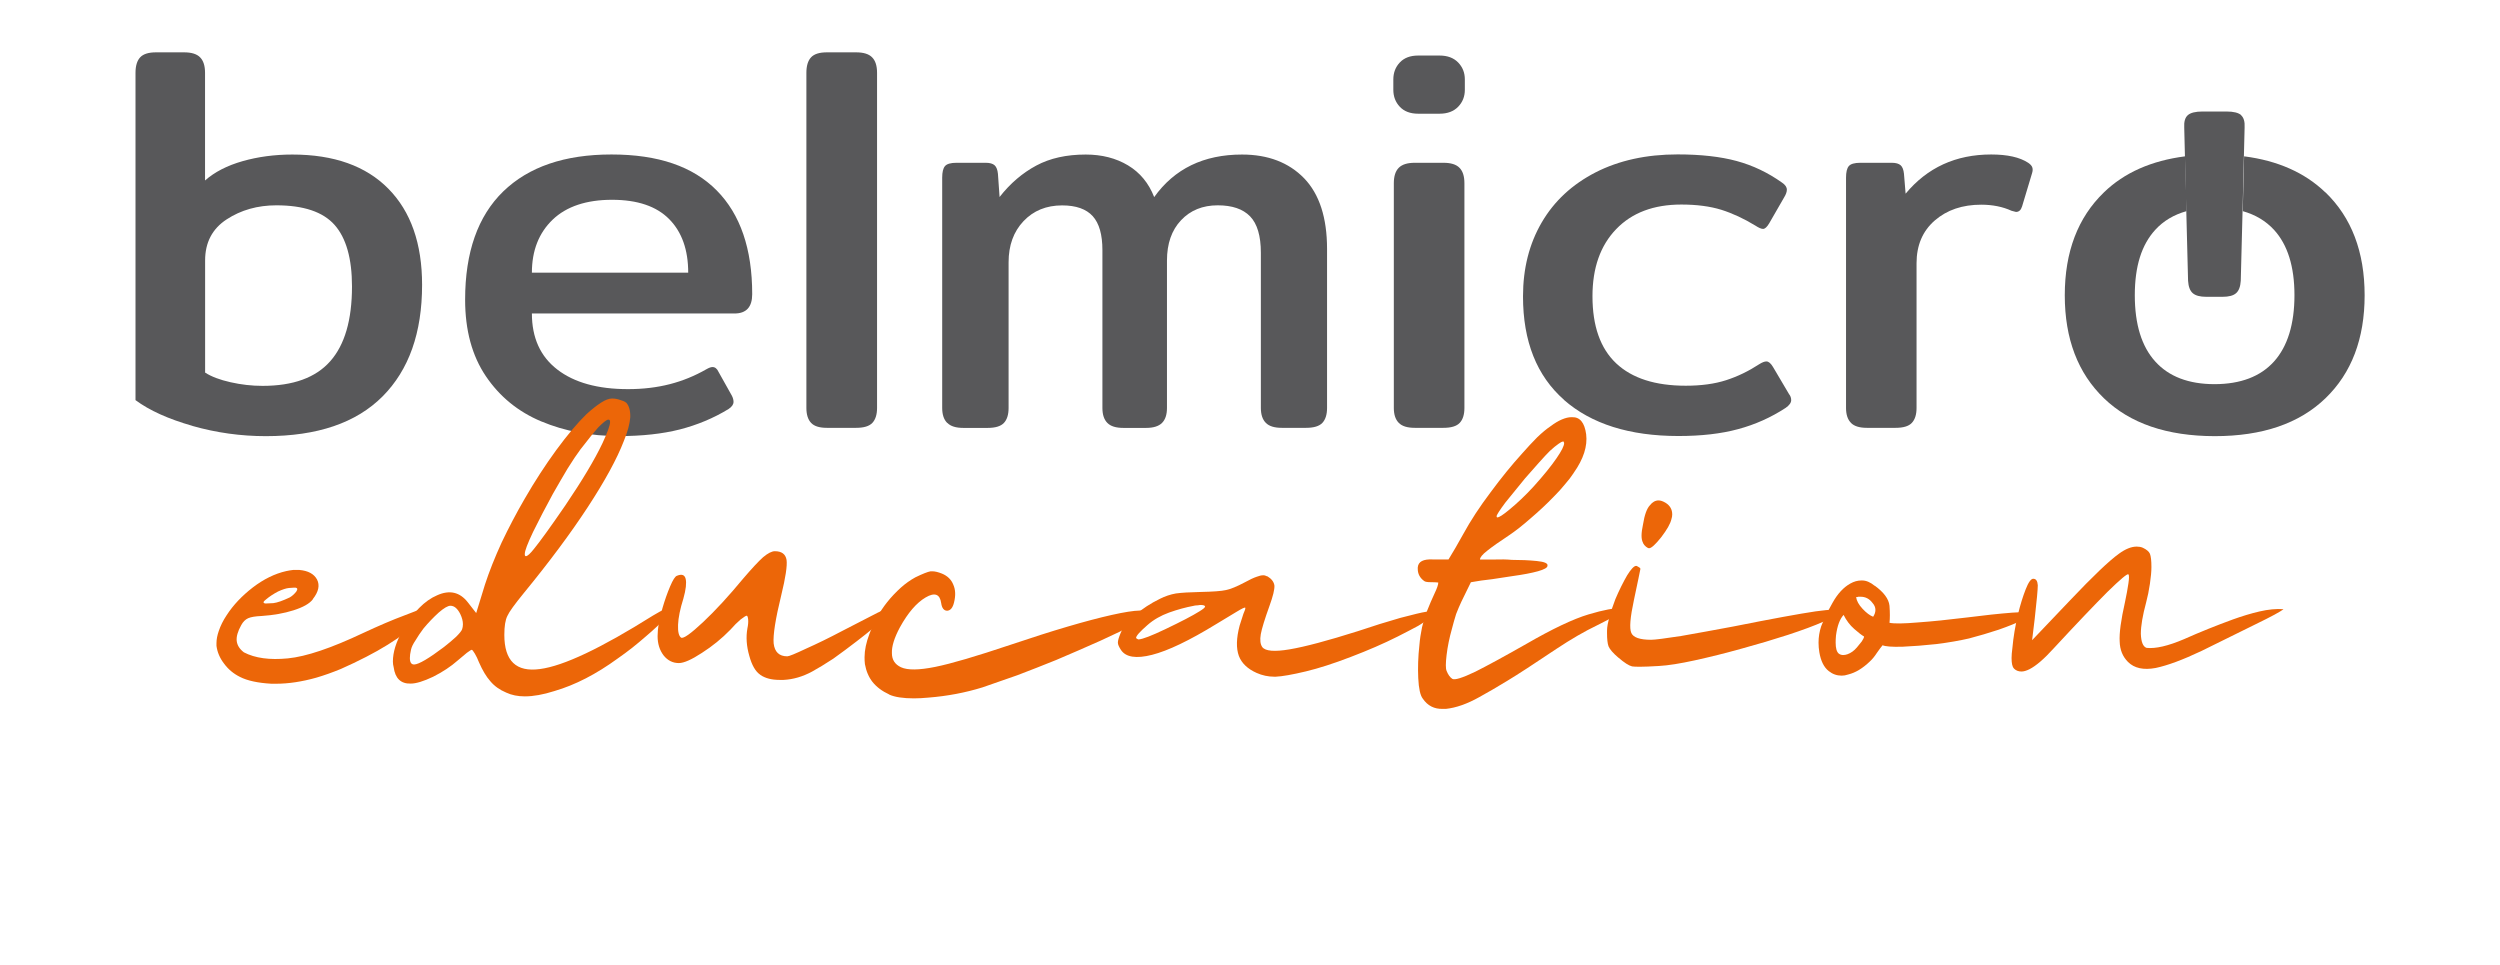
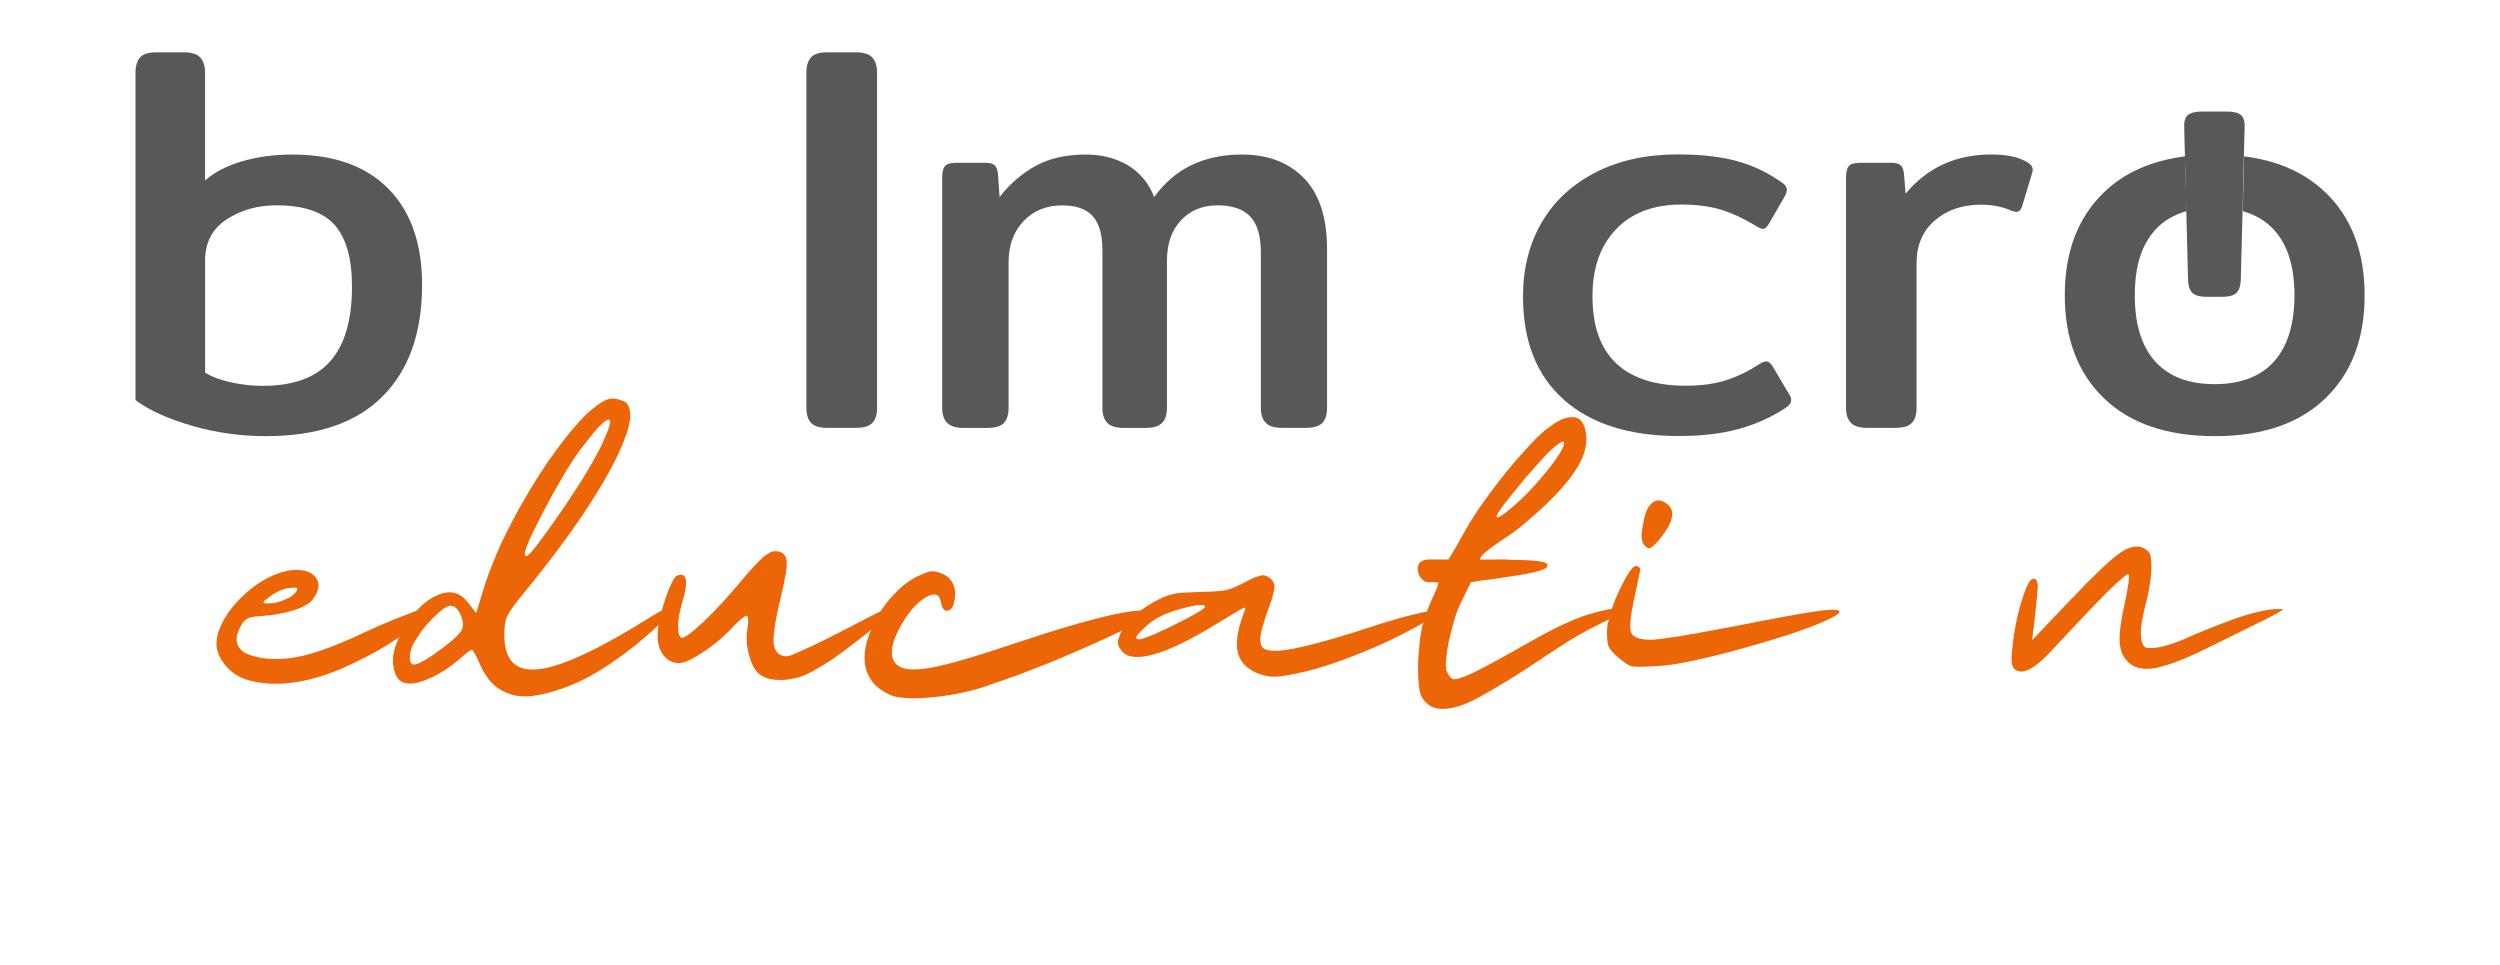
<svg xmlns="http://www.w3.org/2000/svg" width="202" height="78" viewBox="0 0 202 78" fill="none">
  <path d="M15.546 34.409C13.612 33.858 12.08 33.169 10.949 32.331V5.882C10.949 5.32 11.075 4.901 11.328 4.631C11.581 4.361 12.005 4.229 12.602 4.229H14.874C15.471 4.229 15.902 4.361 16.166 4.631C16.435 4.901 16.567 5.314 16.567 5.882V14.582C17.342 13.899 18.352 13.377 19.603 13.021C20.854 12.665 22.191 12.487 23.62 12.487C26.983 12.487 29.571 13.411 31.384 15.253C33.198 17.095 34.105 19.683 34.105 23.018C34.105 26.886 33.043 29.887 30.914 32.027C28.785 34.168 25.64 35.241 21.48 35.241C19.454 35.241 17.48 34.965 15.546 34.415V34.409ZM26.679 29.192C27.855 27.867 28.441 25.853 28.441 23.15C28.441 20.889 27.97 19.23 27.035 18.174C26.099 17.118 24.527 16.59 22.329 16.59C20.814 16.59 19.471 16.969 18.312 17.727C17.153 18.484 16.573 19.592 16.573 21.049V30.105C17.078 30.432 17.761 30.69 18.628 30.885C19.488 31.08 20.355 31.178 21.216 31.178C23.683 31.178 25.508 30.518 26.679 29.192Z" fill="#58585A" />
-   <path d="M43.74 34.053C41.863 33.267 40.371 32.044 39.258 30.398C38.145 28.75 37.582 26.69 37.582 24.217C37.582 20.378 38.609 17.468 40.658 15.471C42.713 13.48 45.622 12.482 49.404 12.482C53.186 12.482 55.986 13.446 57.903 15.38C59.819 17.313 60.778 20.108 60.778 23.769C60.778 24.808 60.301 25.33 59.349 25.33H42.977C42.977 27.293 43.66 28.802 45.031 29.858C46.397 30.914 48.302 31.442 50.741 31.442C53.18 31.442 55.2 30.908 57.076 29.835C57.283 29.715 57.449 29.657 57.57 29.657C57.776 29.657 57.943 29.789 58.063 30.059L59.137 31.976C59.228 32.154 59.269 32.32 59.269 32.469C59.269 32.676 59.137 32.871 58.867 33.049C57.645 33.795 56.33 34.34 54.919 34.702C53.507 35.057 51.877 35.235 50.035 35.235C47.717 35.235 45.616 34.839 43.746 34.053H43.74ZM55.607 22.031C55.607 20.189 55.097 18.742 54.069 17.704C53.042 16.665 51.504 16.143 49.45 16.143C47.395 16.143 45.771 16.676 44.652 17.75C43.539 18.823 42.977 20.246 42.977 22.031H55.602H55.607Z" fill="#58585A" />
  <path d="M65.535 34.168C65.283 33.898 65.156 33.496 65.156 32.963V5.882C65.156 5.32 65.283 4.901 65.535 4.631C65.788 4.361 66.212 4.229 66.809 4.229H69.174C69.77 4.229 70.201 4.361 70.465 4.631C70.734 4.901 70.866 5.314 70.866 5.882V32.963C70.866 33.496 70.74 33.898 70.488 34.168C70.235 34.438 69.799 34.569 69.174 34.569H66.809C66.212 34.569 65.788 34.438 65.535 34.168Z" fill="#58585A" />
  <path d="M76.53 34.168C76.261 33.898 76.129 33.496 76.129 32.963V14.358C76.129 13.91 76.203 13.601 76.353 13.423C76.502 13.245 76.812 13.153 77.288 13.153H79.652C79.979 13.153 80.215 13.222 80.364 13.354C80.513 13.486 80.599 13.721 80.633 14.042L80.766 15.919C81.626 14.817 82.619 13.973 83.732 13.377C84.846 12.78 86.177 12.487 87.726 12.487C89.035 12.487 90.171 12.78 91.141 13.36C92.105 13.939 92.817 14.794 93.258 15.925C94.894 13.635 97.258 12.487 100.351 12.487C102.463 12.487 104.133 13.13 105.373 14.404C106.607 15.684 107.226 17.589 107.226 20.114V32.963C107.226 33.496 107.1 33.898 106.848 34.168C106.595 34.438 106.153 34.569 105.533 34.569H103.571C102.974 34.569 102.544 34.438 102.28 34.168C102.01 33.898 101.878 33.496 101.878 32.963V20.424C101.878 19.058 101.585 18.077 101.006 17.48C100.426 16.883 99.554 16.59 98.395 16.59C97.172 16.59 96.185 16.992 95.428 17.796C94.67 18.599 94.291 19.683 94.291 21.055V32.968C94.291 33.502 94.159 33.904 93.89 34.174C93.62 34.443 93.19 34.575 92.599 34.575H90.768C90.171 34.575 89.741 34.443 89.477 34.174C89.207 33.904 89.075 33.502 89.075 32.968V20.211C89.075 18.96 88.817 18.048 88.295 17.468C87.772 16.889 86.946 16.596 85.821 16.596C84.541 16.596 83.503 17.021 82.699 17.87C81.896 18.719 81.494 19.827 81.494 21.193V32.968C81.494 33.502 81.368 33.904 81.115 34.174C80.863 34.443 80.421 34.575 79.801 34.575H77.839C77.242 34.575 76.812 34.443 76.548 34.174L76.53 34.168Z" fill="#58585A" />
-   <path d="M113.103 8.625C112.753 8.252 112.581 7.793 112.581 7.259V6.416C112.581 5.882 112.753 5.423 113.103 5.05C113.453 4.677 113.946 4.488 114.589 4.488H116.316C116.959 4.488 117.458 4.677 117.82 5.05C118.181 5.423 118.359 5.882 118.359 6.416V7.259C118.359 7.793 118.181 8.252 117.82 8.625C117.458 8.998 116.959 9.188 116.316 9.188H114.589C113.946 9.188 113.453 8.998 113.103 8.625ZM113.022 34.168C112.753 33.898 112.621 33.496 112.621 32.963V14.806C112.621 14.243 112.753 13.824 113.022 13.555C113.292 13.285 113.723 13.153 114.314 13.153H116.632C117.229 13.153 117.659 13.285 117.923 13.555C118.193 13.824 118.325 14.238 118.325 14.806V32.963C118.325 33.496 118.199 33.898 117.946 34.168C117.694 34.438 117.252 34.569 116.632 34.569H114.314C113.717 34.569 113.286 34.438 113.022 34.168Z" fill="#58585A" />
  <path d="M126.382 32.314C124.167 30.369 123.059 27.58 123.059 23.947C123.059 21.686 123.564 19.695 124.574 17.968C125.584 16.24 127.036 14.898 128.924 13.928C130.812 12.964 133.022 12.476 135.547 12.476C137.417 12.476 139.013 12.654 140.321 13.009C141.63 13.365 142.846 13.945 143.977 14.748C144.246 14.926 144.378 15.121 144.378 15.328C144.378 15.506 144.304 15.712 144.155 15.953L142.949 18.048C142.772 18.346 142.605 18.496 142.456 18.496C142.307 18.496 142.1 18.404 141.83 18.226C140.906 17.663 139.994 17.239 139.087 16.952C138.181 16.671 137.102 16.527 135.851 16.527C133.618 16.527 131.862 17.187 130.588 18.513C129.309 19.838 128.672 21.646 128.672 23.936C128.672 26.346 129.309 28.154 130.588 29.359C131.868 30.564 133.739 31.166 136.212 31.166C137.463 31.166 138.548 31.017 139.472 30.719C140.396 30.421 141.285 29.99 142.146 29.428C142.381 29.279 142.576 29.204 142.726 29.204C142.904 29.204 143.081 29.353 143.259 29.651L144.551 31.838C144.671 31.987 144.728 32.148 144.728 32.331C144.728 32.538 144.579 32.75 144.281 32.957C143.093 33.732 141.813 34.306 140.442 34.673C139.076 35.046 137.469 35.23 135.621 35.23C131.667 35.23 128.58 34.254 126.365 32.309L126.382 32.314Z" fill="#58585A" />
  <path d="M149.56 34.168C149.291 33.898 149.159 33.496 149.159 32.963V14.358C149.159 13.91 149.233 13.601 149.382 13.423C149.532 13.245 149.842 13.153 150.318 13.153H152.86C153.187 13.153 153.422 13.222 153.572 13.354C153.721 13.486 153.807 13.721 153.841 14.042L153.973 15.649C155.729 13.537 158.031 12.482 160.888 12.482C162.197 12.482 163.195 12.705 163.878 13.153C164.056 13.273 164.171 13.4 164.211 13.532C164.257 13.664 164.246 13.824 164.188 14.002L163.385 16.676C163.293 16.975 163.132 17.124 162.891 17.124L162.535 17.032C161.824 16.705 161.003 16.539 160.079 16.539C158.564 16.539 157.313 16.963 156.332 17.813C155.351 18.662 154.857 19.816 154.857 21.273V32.963C154.857 33.496 154.731 33.898 154.478 34.168C154.226 34.438 153.79 34.569 153.164 34.569H150.846C150.249 34.569 149.819 34.438 149.555 34.168H149.56Z" fill="#58585A" />
  <path d="M181.088 9.302C180.865 9.107 180.469 9.01 179.906 9.01H177.961C177.399 9.01 177.003 9.107 176.779 9.302C176.555 9.497 176.457 9.83 176.486 10.307L176.543 12.631L176.653 17.061L176.796 22.685C176.825 23.161 176.951 23.494 177.175 23.689C177.399 23.884 177.76 23.982 178.265 23.982H179.585C180.09 23.982 180.457 23.884 180.675 23.689C180.899 23.494 181.025 23.161 181.054 22.685L181.198 17.061L181.307 12.631L181.364 10.307C181.393 9.83 181.295 9.497 181.071 9.302H181.088Z" fill="#58585A" />
  <path d="M187.883 15.54C186.23 13.951 184.044 12.981 181.324 12.631L181.215 17.061C182.236 17.348 183.08 17.853 183.74 18.57C184.842 19.775 185.392 21.537 185.392 23.855C185.392 26.174 184.842 27.987 183.74 29.21C182.644 30.426 181.043 31.035 178.942 31.04C176.842 31.04 175.241 30.426 174.145 29.21C173.043 27.993 172.492 26.208 172.492 23.855C172.492 21.503 173.043 19.775 174.145 18.57C174.805 17.847 175.648 17.348 176.67 17.061L176.561 12.631C173.841 12.981 171.648 13.945 170.001 15.54C167.89 17.577 166.834 20.349 166.834 23.861C166.834 27.373 167.89 30.145 170.001 32.182C172.108 34.214 175.092 35.235 178.948 35.241C182.804 35.241 185.783 34.219 187.895 32.182C190.006 30.145 191.062 27.373 191.062 23.861C191.062 20.349 190.006 17.577 187.895 15.54H187.883Z" fill="#58585A" />
  <path d="M25.279 48.423C25.015 48.773 24.493 49.065 23.718 49.312C22.943 49.559 22.082 49.708 21.147 49.771C20.636 49.794 20.269 49.852 20.045 49.955C19.821 50.058 19.638 50.242 19.494 50.506C19.207 51.017 19.087 51.447 19.127 51.791C19.167 52.141 19.362 52.445 19.707 52.709C20.608 53.18 21.79 53.341 23.259 53.197C24.728 53.054 26.759 52.371 29.353 51.143C30.622 50.552 31.723 50.081 32.664 49.731C33.605 49.364 34.093 49.18 34.133 49.18C34.151 49.18 34.174 49.22 34.197 49.301C34.22 49.364 34.225 49.433 34.225 49.513V49.576C34.202 49.903 33.737 50.402 32.814 51.08C31.895 51.774 30.822 52.44 29.594 53.071C28.923 53.421 28.234 53.742 27.54 54.052C26.845 54.339 26.18 54.574 25.549 54.758C24.384 55.085 23.299 55.246 22.3 55.246H21.933C20.831 55.183 19.982 54.999 19.391 54.695C18.857 54.431 18.433 54.069 18.105 53.622C17.761 53.174 17.555 52.692 17.491 52.181V51.969C17.491 51.665 17.555 51.338 17.675 50.988C17.819 50.557 18.031 50.133 18.318 49.702C18.846 48.887 19.552 48.141 20.43 47.464C21.308 46.793 22.209 46.351 23.127 46.144C23.31 46.104 23.494 46.075 23.678 46.053H24.2C24.894 46.116 25.365 46.368 25.612 46.816C25.858 47.286 25.744 47.814 25.273 48.411L25.279 48.423ZM22.49 47.78C22.1 47.986 21.773 48.199 21.509 48.423C21.365 48.526 21.296 48.606 21.296 48.669C21.296 48.709 21.336 48.744 21.417 48.761H21.509C21.629 48.761 21.824 48.75 22.088 48.733C22.415 48.692 22.851 48.537 23.408 48.273C23.592 48.17 23.764 48.015 23.93 47.814C23.993 47.711 24.022 47.642 24.022 47.602C24.022 47.539 23.97 47.499 23.867 47.481H23.775C23.672 47.481 23.529 47.493 23.345 47.51C23.121 47.533 22.834 47.625 22.484 47.786L22.49 47.78Z" fill="#EC6608" />
  <path d="M50.586 32.521C50.833 32.785 50.942 33.187 50.925 33.715C50.884 34.248 50.712 34.891 50.402 35.643C49.852 37.072 48.882 38.85 47.493 40.974C46.104 43.097 44.377 45.416 42.317 47.929C41.582 48.83 41.14 49.438 40.997 49.765C40.83 50.093 40.75 50.603 40.75 51.298C40.75 53.404 41.708 54.322 43.631 54.058C45.53 53.811 48.572 52.371 52.761 49.737C53.168 49.49 53.524 49.301 53.834 49.157C54.161 49.014 54.345 48.974 54.385 49.037C54.402 49.037 54.414 49.048 54.414 49.065C54.414 49.186 54.219 49.456 53.834 49.863C53.404 50.334 52.853 50.856 52.181 51.424C51.831 51.728 51.464 52.038 51.08 52.342C50.689 52.646 50.305 52.933 49.915 53.203C48.176 54.471 46.471 55.349 44.796 55.837C43.895 56.124 43.103 56.267 42.408 56.267C41.835 56.267 41.335 56.164 40.905 55.963C40.371 55.739 39.947 55.435 39.62 55.045C39.292 54.678 38.988 54.167 38.701 53.513C38.598 53.249 38.489 53.014 38.363 52.807C38.242 52.6 38.156 52.503 38.116 52.503C38.076 52.503 37.944 52.583 37.72 52.749C37.496 52.933 37.249 53.14 36.986 53.364C36.435 53.851 35.769 54.293 34.994 54.683C34.219 55.051 33.617 55.234 33.187 55.234C32.389 55.257 31.93 54.815 31.809 53.914C31.769 53.771 31.746 53.616 31.746 53.455C31.746 52.698 32.004 51.871 32.509 50.976C33.364 49.484 34.306 48.526 35.327 48.096C36.325 47.648 37.158 47.837 37.806 48.675C37.967 48.882 38.196 49.163 38.477 49.536C38.638 49.025 38.873 48.262 39.183 47.24C39.528 46.179 39.981 45.042 40.532 43.837C41.106 42.632 41.726 41.45 42.403 40.285C43.218 38.873 44.067 37.571 44.945 36.366C45.846 35.143 46.661 34.168 47.395 33.456C47.826 33.066 48.21 32.762 48.56 32.538C48.905 32.314 49.203 32.2 49.45 32.2C49.674 32.2 49.897 32.24 50.121 32.32C50.345 32.383 50.5 32.452 50.58 32.532L50.586 32.521ZM33.209 52.497C33.146 52.761 33.118 52.985 33.118 53.168C33.118 53.519 33.232 53.691 33.456 53.691H33.485C33.852 53.668 34.65 53.203 35.872 52.279C36.239 51.992 36.566 51.717 36.853 51.453C37.14 51.166 37.301 50.965 37.341 50.839C37.381 50.718 37.404 50.586 37.404 50.443C37.404 50.179 37.33 49.903 37.192 49.616C36.968 49.169 36.704 48.945 36.394 48.945C36.188 48.945 35.872 49.128 35.447 49.496C35.017 49.886 34.61 50.311 34.219 50.781C33.973 51.108 33.76 51.424 33.577 51.734C33.37 52.038 33.25 52.296 33.209 52.497ZM46.936 36.262C46.632 36.67 46.271 37.204 45.863 37.858C45.473 38.512 45.077 39.195 44.669 39.912C44.078 40.997 43.545 42.018 43.074 42.977C42.627 43.918 42.403 44.509 42.403 44.756V44.784C42.403 44.888 42.431 44.939 42.495 44.939C42.615 44.939 42.833 44.744 43.137 44.36C43.608 43.786 44.457 42.615 45.679 40.836C47.045 38.816 48.05 37.14 48.681 35.809C49.088 34.931 49.295 34.357 49.295 34.093C49.295 33.973 49.255 33.91 49.174 33.91H49.111C48.968 33.95 48.715 34.156 48.348 34.524C47.998 34.914 47.533 35.493 46.936 36.268V36.262Z" fill="#EC6608" />
  <path d="M61.432 54.523C61.042 54.259 60.749 53.748 60.543 52.99C60.319 52.216 60.267 51.481 60.388 50.787C60.451 50.5 60.468 50.253 60.451 50.052C60.428 49.846 60.388 49.748 60.33 49.748C60.273 49.748 60.106 49.852 59.843 50.052C59.578 50.276 59.303 50.552 59.016 50.879C58.322 51.596 57.553 52.216 56.721 52.749C55.883 53.3 55.257 53.576 54.85 53.576C54.362 53.576 53.949 53.369 53.622 52.962C53.295 52.532 53.134 52.015 53.134 51.401C53.134 51.114 53.163 50.77 53.226 50.356C53.306 49.966 53.41 49.559 53.53 49.128C53.714 48.497 53.92 47.912 54.144 47.384C54.368 46.856 54.551 46.569 54.695 46.523C55.085 46.362 55.321 46.443 55.401 46.77C55.481 47.097 55.424 47.631 55.217 48.365C54.953 49.203 54.81 49.909 54.787 50.477C54.764 51.051 54.85 51.395 55.033 51.522C55.217 51.625 55.808 51.206 56.812 50.265C57.811 49.324 58.884 48.159 60.032 46.77C60.749 45.932 61.289 45.352 61.656 45.025C62.046 44.698 62.362 44.538 62.608 44.538C63.159 44.538 63.475 44.773 63.555 45.243C63.618 45.714 63.475 46.661 63.125 48.096C62.654 50.018 62.454 51.315 62.511 51.986C62.591 52.681 62.959 53.031 63.613 53.031C63.756 53.031 64.255 52.824 65.116 52.417C65.994 52.026 66.976 51.55 68.06 50.976C69.162 50.402 70.115 49.915 70.912 49.507C71.727 49.117 72.158 48.928 72.198 48.928C72.261 48.928 72.29 48.95 72.29 48.991C72.29 49.111 72.066 49.387 71.618 49.817C70.964 50.431 70.166 51.091 69.231 51.808C68.6 52.296 67.963 52.767 67.331 53.22C66.677 53.651 66.103 53.995 65.616 54.264C64.858 54.672 64.095 54.896 63.32 54.936H62.981C62.35 54.936 61.84 54.804 61.449 54.54L61.432 54.523Z" fill="#EC6608" />
  <path d="M71.848 56.112C71.274 55.848 70.826 55.51 70.499 55.102C70.195 54.712 69.988 54.236 69.885 53.662C69.862 53.478 69.856 53.295 69.856 53.111C69.856 52.537 69.988 51.906 70.252 51.212C70.603 50.27 71.079 49.415 71.693 48.641C72.037 48.21 72.41 47.826 72.795 47.476C73.162 47.149 73.552 46.873 73.96 46.649C74.551 46.362 74.958 46.202 75.188 46.162H75.343C75.543 46.162 75.802 46.225 76.106 46.345C76.553 46.529 76.863 46.827 77.024 47.235C77.208 47.642 77.225 48.124 77.087 48.675C76.984 49.105 76.8 49.329 76.536 49.347C76.272 49.347 76.106 49.14 76.048 48.733C75.945 47.998 75.526 47.843 74.792 48.273C74.057 48.704 73.363 49.507 72.709 50.695C72.261 51.533 72.043 52.227 72.066 52.778C72.066 53.312 72.313 53.685 72.8 53.914C73.334 54.161 74.252 54.15 75.561 53.886C76.869 53.622 78.889 53.025 81.626 52.107C85.075 50.942 87.813 50.139 89.838 49.685C91.841 49.237 92.84 49.215 92.84 49.622C92.84 49.685 92.736 49.788 92.535 49.926C92.312 50.07 92.013 50.242 91.646 50.448C90.952 50.816 90.045 51.258 88.92 51.768C87.778 52.279 86.579 52.801 85.334 53.329C84.272 53.76 83.228 54.167 82.206 54.557C81.162 54.925 80.226 55.252 79.388 55.539C78 55.969 76.548 56.244 75.038 56.365C74.608 56.405 74.212 56.428 73.845 56.428C72.967 56.428 72.301 56.325 71.853 56.124L71.848 56.112Z" fill="#EC6608" />
  <path d="M102.395 46.558C102.739 46.764 102.934 47.017 102.974 47.321C102.991 47.625 102.859 48.17 102.578 48.945C102.188 50.029 101.953 50.793 101.872 51.24C101.792 51.711 101.832 52.055 101.993 52.285C102.24 52.612 102.974 52.675 104.196 52.468C105.425 52.262 107.261 51.774 109.711 50.999C110.916 50.592 112.058 50.236 113.143 49.926C114.228 49.639 114.91 49.478 115.197 49.438C115.421 49.415 115.771 49.375 116.242 49.318C116.121 49.421 115.926 49.582 115.662 49.806C115.415 50.029 115.06 50.288 114.589 50.569C114.101 50.833 113.545 51.12 112.936 51.43C111.794 52.004 110.526 52.554 109.137 53.082C107.749 53.616 106.544 54.001 105.522 54.247C104.42 54.511 103.6 54.655 103.072 54.678H102.98C102.469 54.678 101.987 54.574 101.539 54.374C100.805 54.047 100.323 53.587 100.099 52.996C99.875 52.382 99.892 51.567 100.162 50.546C100.265 50.202 100.369 49.88 100.466 49.599C100.587 49.335 100.639 49.169 100.621 49.111C100.598 49.048 100.357 49.163 99.887 49.45C99.439 49.714 98.894 50.041 98.263 50.431C96.099 51.757 94.372 52.583 93.087 52.91C91.801 53.237 90.963 53.105 90.573 52.514C90.412 52.267 90.326 52.078 90.326 51.935V51.906C90.326 51.763 90.395 51.516 90.538 51.171C90.722 50.701 91.112 50.213 91.703 49.702C92.294 49.192 92.972 48.75 93.724 48.383C94.131 48.176 94.561 48.032 95.009 47.952C95.457 47.889 96.122 47.849 97 47.831C97.999 47.809 98.687 47.763 99.055 47.677C99.445 47.596 99.944 47.39 100.558 47.063C100.966 46.839 101.293 46.684 101.539 46.603C101.746 46.523 101.918 46.483 102.062 46.483H102.09C102.154 46.483 102.199 46.495 102.245 46.512C102.285 46.535 102.337 46.552 102.4 46.575L102.395 46.558ZM96.478 48.945C95.824 49.065 95.152 49.249 94.458 49.496C93.787 49.742 93.201 50.075 92.713 50.506C92.099 51.039 91.795 51.384 91.795 51.544C91.818 51.585 91.858 51.619 91.916 51.636C91.939 51.659 91.967 51.665 92.008 51.665C92.335 51.642 93.046 51.367 94.154 50.839C95.439 50.225 96.358 49.748 96.914 49.398C97.218 49.215 97.373 49.083 97.373 49.002C97.35 48.922 97.23 48.882 97.006 48.882C96.943 48.882 96.874 48.893 96.794 48.91C96.69 48.91 96.587 48.922 96.49 48.939L96.478 48.945Z" fill="#EC6608" />
  <path d="M127.151 38.219C126.967 38.506 126.732 38.81 126.445 39.138C126.181 39.465 125.883 39.792 125.556 40.119C124.965 40.733 124.328 41.324 123.656 41.898C123.002 42.472 122.428 42.919 121.94 43.246C121.166 43.757 120.569 44.176 120.161 44.503C119.771 44.807 119.582 45.043 119.582 45.209H120.747C121.257 45.192 121.728 45.197 122.158 45.238C122.876 45.238 123.547 45.266 124.178 45.33C124.81 45.393 125.097 45.525 125.033 45.725C125.033 45.869 124.775 46.012 124.27 46.156C123.759 46.299 123.065 46.431 122.187 46.552C121.676 46.632 121.137 46.718 120.563 46.799C119.972 46.862 119.398 46.942 118.847 47.045C118.681 47.395 118.428 47.912 118.084 48.606C117.94 48.91 117.797 49.249 117.654 49.616C117.533 50.007 117.418 50.402 117.315 50.81C117.108 51.544 116.965 52.25 116.885 52.922C116.804 53.593 116.804 54.023 116.885 54.207C117.005 54.511 117.16 54.729 117.344 54.85C117.527 54.97 118.153 54.781 119.214 54.27C119.662 54.047 120.224 53.748 120.902 53.381C121.573 53.014 122.382 52.566 123.323 52.032C125.447 50.804 127.122 50.012 128.35 49.645C129.578 49.278 130.445 49.117 130.956 49.157C131.099 49.18 131.18 49.22 131.202 49.278V49.306C131.225 49.37 131.18 49.421 131.082 49.461C130.692 49.685 130.009 50.041 129.028 50.534C128.046 51.005 126.956 51.636 125.751 52.434C123.955 53.639 122.635 54.5 121.797 55.005C120.959 55.516 120.202 55.957 119.53 56.325C118.549 56.876 117.648 57.191 116.833 57.277H116.586C115.892 57.3 115.352 57.025 114.962 56.451C114.756 56.187 114.635 55.636 114.595 54.798C114.555 53.96 114.583 53.071 114.687 52.13C114.727 51.642 114.801 51.16 114.899 50.689C115.002 50.242 115.123 49.829 115.266 49.461C115.49 48.888 115.708 48.388 115.909 47.958C116.116 47.527 116.213 47.235 116.213 47.068C116.047 47.051 115.846 47.04 115.599 47.04C115.335 47.04 115.157 47.011 115.077 46.948C114.733 46.701 114.555 46.374 114.555 45.967V45.846C114.595 45.375 115.002 45.163 115.783 45.203H117.04C117.223 44.899 117.407 44.589 117.59 44.285C117.774 43.958 117.986 43.579 118.233 43.149C118.824 42.064 119.559 40.945 120.437 39.78C121.298 38.615 122.141 37.577 122.979 36.653C123.409 36.165 123.817 35.723 124.207 35.333C124.615 34.943 124.97 34.65 125.28 34.443C125.607 34.197 125.911 34.013 126.198 33.892C126.485 33.772 126.738 33.709 126.962 33.709H127.025C127.656 33.686 128.035 34.151 128.161 35.086C128.282 36.044 127.949 37.089 127.151 38.214V38.219ZM125.252 36.412C125.028 36.636 124.729 36.951 124.362 37.364C123.995 37.777 123.616 38.202 123.226 38.65C122.652 39.344 122.124 39.998 121.63 40.612C121.16 41.244 120.925 41.611 120.925 41.714C120.925 41.777 120.948 41.806 120.988 41.806C121.131 41.806 121.447 41.599 121.94 41.192C122.612 40.641 123.277 40.01 123.932 39.292C124.706 38.432 125.32 37.68 125.768 37.026C126.175 36.435 126.382 36.027 126.382 35.798C126.382 35.775 126.371 35.757 126.353 35.734V35.706C126.353 35.706 126.342 35.677 126.325 35.677H126.296C126.216 35.677 126.089 35.74 125.929 35.861C125.722 36.004 125.498 36.188 125.257 36.412H125.252Z" fill="#EC6608" />
  <path d="M130.766 53.14C130.336 52.773 130.072 52.468 129.969 52.222C129.888 51.998 129.848 51.642 129.848 51.148V50.965C129.848 50.661 129.917 50.282 130.06 49.829C130.181 49.358 130.336 48.888 130.52 48.417C130.824 47.7 131.145 47.057 131.472 46.489C131.776 46.001 132.012 45.743 132.178 45.725H132.241C132.321 45.766 132.396 45.806 132.453 45.846C132.517 45.886 132.545 45.926 132.545 45.967C132.545 45.989 132.494 46.242 132.39 46.73C132.287 47.218 132.167 47.803 132.023 48.474C131.719 49.886 131.644 50.77 131.811 51.143C131.971 51.51 132.505 51.694 133.406 51.694C133.71 51.694 134.519 51.59 135.828 51.389C137.113 51.166 138.513 50.907 140.023 50.626C143.19 49.995 145.417 49.588 146.703 49.398C147.988 49.215 148.631 49.226 148.631 49.427C148.631 49.507 148.51 49.622 148.263 49.766C148.04 49.909 147.73 50.064 147.345 50.225C146.611 50.552 145.652 50.907 144.464 51.298C143.259 51.688 142.026 52.055 140.757 52.4C139.449 52.767 138.186 53.082 136.958 53.352C135.753 53.616 134.783 53.771 134.049 53.811C133.377 53.851 132.855 53.874 132.488 53.874C132.201 53.874 132 53.863 131.874 53.846C131.61 53.782 131.243 53.547 130.772 53.14H130.766ZM132.758 43.86C132.677 43.717 132.637 43.522 132.637 43.281C132.637 43.04 132.677 42.73 132.758 42.363C132.878 41.605 133.062 41.094 133.309 40.83C133.515 40.566 133.75 40.434 134.014 40.434C134.175 40.434 134.359 40.498 134.565 40.618C134.933 40.842 135.116 41.157 135.116 41.571C135.116 41.691 135.093 41.818 135.053 41.938C134.973 42.305 134.697 42.793 134.227 43.407C133.756 43.998 133.429 44.297 133.245 44.297C133.182 44.297 133.102 44.256 132.999 44.176C132.895 44.096 132.815 43.992 132.752 43.872L132.758 43.86Z" fill="#EC6608" />
-   <path d="M151.477 47.321C152.212 47.855 152.613 48.394 152.671 48.945C152.711 49.496 152.711 49.955 152.671 50.322C153.061 50.402 153.824 50.391 154.966 50.293C156.091 50.213 157.399 50.081 158.886 49.897C160.315 49.714 161.554 49.582 162.593 49.502C163.637 49.438 164.177 49.438 164.217 49.502V49.53C164.217 49.593 164.154 49.662 164.033 49.742C163.89 49.846 163.695 49.955 163.454 50.081C162.966 50.328 162.312 50.592 161.491 50.879C160.693 51.143 159.896 51.378 159.104 51.585C158.754 51.665 158.346 51.751 157.876 51.831C157.405 51.912 156.923 51.986 156.435 52.044C155.494 52.147 154.587 52.216 153.709 52.256C152.849 52.279 152.321 52.233 152.114 52.136C151.993 52.279 151.839 52.486 151.655 52.749C151.471 53.036 151.276 53.272 151.075 53.455C150.501 54.006 149.922 54.356 149.331 54.5C149.147 54.563 148.975 54.592 148.809 54.592C148.418 54.592 148.074 54.471 147.764 54.224C147.374 53.92 147.121 53.41 147.001 52.692C146.961 52.445 146.938 52.193 146.938 51.929C146.938 51.481 147.007 51.039 147.15 50.609C147.357 50.058 147.661 49.427 148.068 48.709C148.476 47.975 148.958 47.453 149.509 47.149C149.796 46.988 150.088 46.902 150.398 46.902H150.461C150.788 46.902 151.127 47.045 151.471 47.332L151.477 47.321ZM148.568 52.807C148.671 52.887 148.791 52.927 148.935 52.927C149.038 52.927 149.147 52.904 149.273 52.864C149.56 52.761 149.813 52.577 150.037 52.313C150.157 52.17 150.289 52.009 150.433 51.826C150.553 51.642 150.616 51.51 150.616 51.43C150.433 51.326 150.169 51.126 149.819 50.816C149.468 50.511 149.187 50.133 148.963 49.685C148.659 50.012 148.453 50.563 148.349 51.338C148.327 51.562 148.321 51.757 148.321 51.917C148.321 52.365 148.401 52.663 148.568 52.807ZM149.973 48.239C150.014 48.543 150.186 48.864 150.496 49.192C150.8 49.519 151.087 49.731 151.351 49.834C151.471 49.651 151.534 49.467 151.534 49.283C151.534 49.077 151.454 48.887 151.288 48.704C151.041 48.377 150.725 48.216 150.335 48.216H150.151C150.151 48.216 150.1 48.227 150.06 48.245H149.968L149.973 48.239Z" fill="#EC6608" />
  <path d="M162.719 54.001C162.599 53.88 162.535 53.605 162.535 53.174C162.535 52.95 162.558 52.686 162.599 52.377C162.679 51.476 162.834 50.557 163.058 49.616C163.241 48.859 163.448 48.199 163.672 47.625C163.895 47.051 164.102 46.764 164.286 46.764C164.509 46.764 164.63 46.936 164.653 47.286C164.653 47.614 164.573 48.514 164.406 49.983C164.366 50.374 164.291 50.953 164.194 51.728C164.888 50.993 165.921 49.909 167.287 48.48C169.106 46.563 170.415 45.312 171.206 44.744C171.74 44.354 172.216 44.165 172.647 44.165C172.831 44.165 172.991 44.193 173.135 44.256C173.439 44.4 173.634 44.56 173.714 44.744C173.795 44.951 173.835 45.306 173.835 45.817C173.835 46.167 173.795 46.615 173.714 47.166C173.634 47.717 173.531 48.216 173.41 48.669C173.123 49.731 172.98 50.58 172.98 51.212C173.003 51.866 173.152 52.245 173.439 52.348C174.173 52.428 175.183 52.193 176.475 51.642C177.76 51.068 179.08 50.54 180.428 50.047C181.163 49.783 181.88 49.565 182.575 49.404C183.269 49.243 183.912 49.18 184.503 49.22C184.296 49.404 183.545 49.811 182.236 50.448C180.951 51.08 179.499 51.797 177.886 52.595C176.377 53.312 175.137 53.771 174.179 53.972C173.198 54.156 172.452 53.995 171.941 53.484C171.511 53.054 171.287 52.503 171.27 51.831C171.229 51.16 171.373 50.093 171.7 48.646C171.821 48.073 171.912 47.573 171.975 47.143C172.039 46.712 172.039 46.471 171.975 46.408C171.895 46.328 171.333 46.799 170.288 47.82C169.267 48.842 167.815 50.362 165.938 52.388C165.164 53.243 164.509 53.806 163.976 54.075C163.729 54.196 163.517 54.259 163.333 54.259C163.086 54.259 162.885 54.178 162.719 54.012V54.001Z" fill="#EC6608" />
</svg>